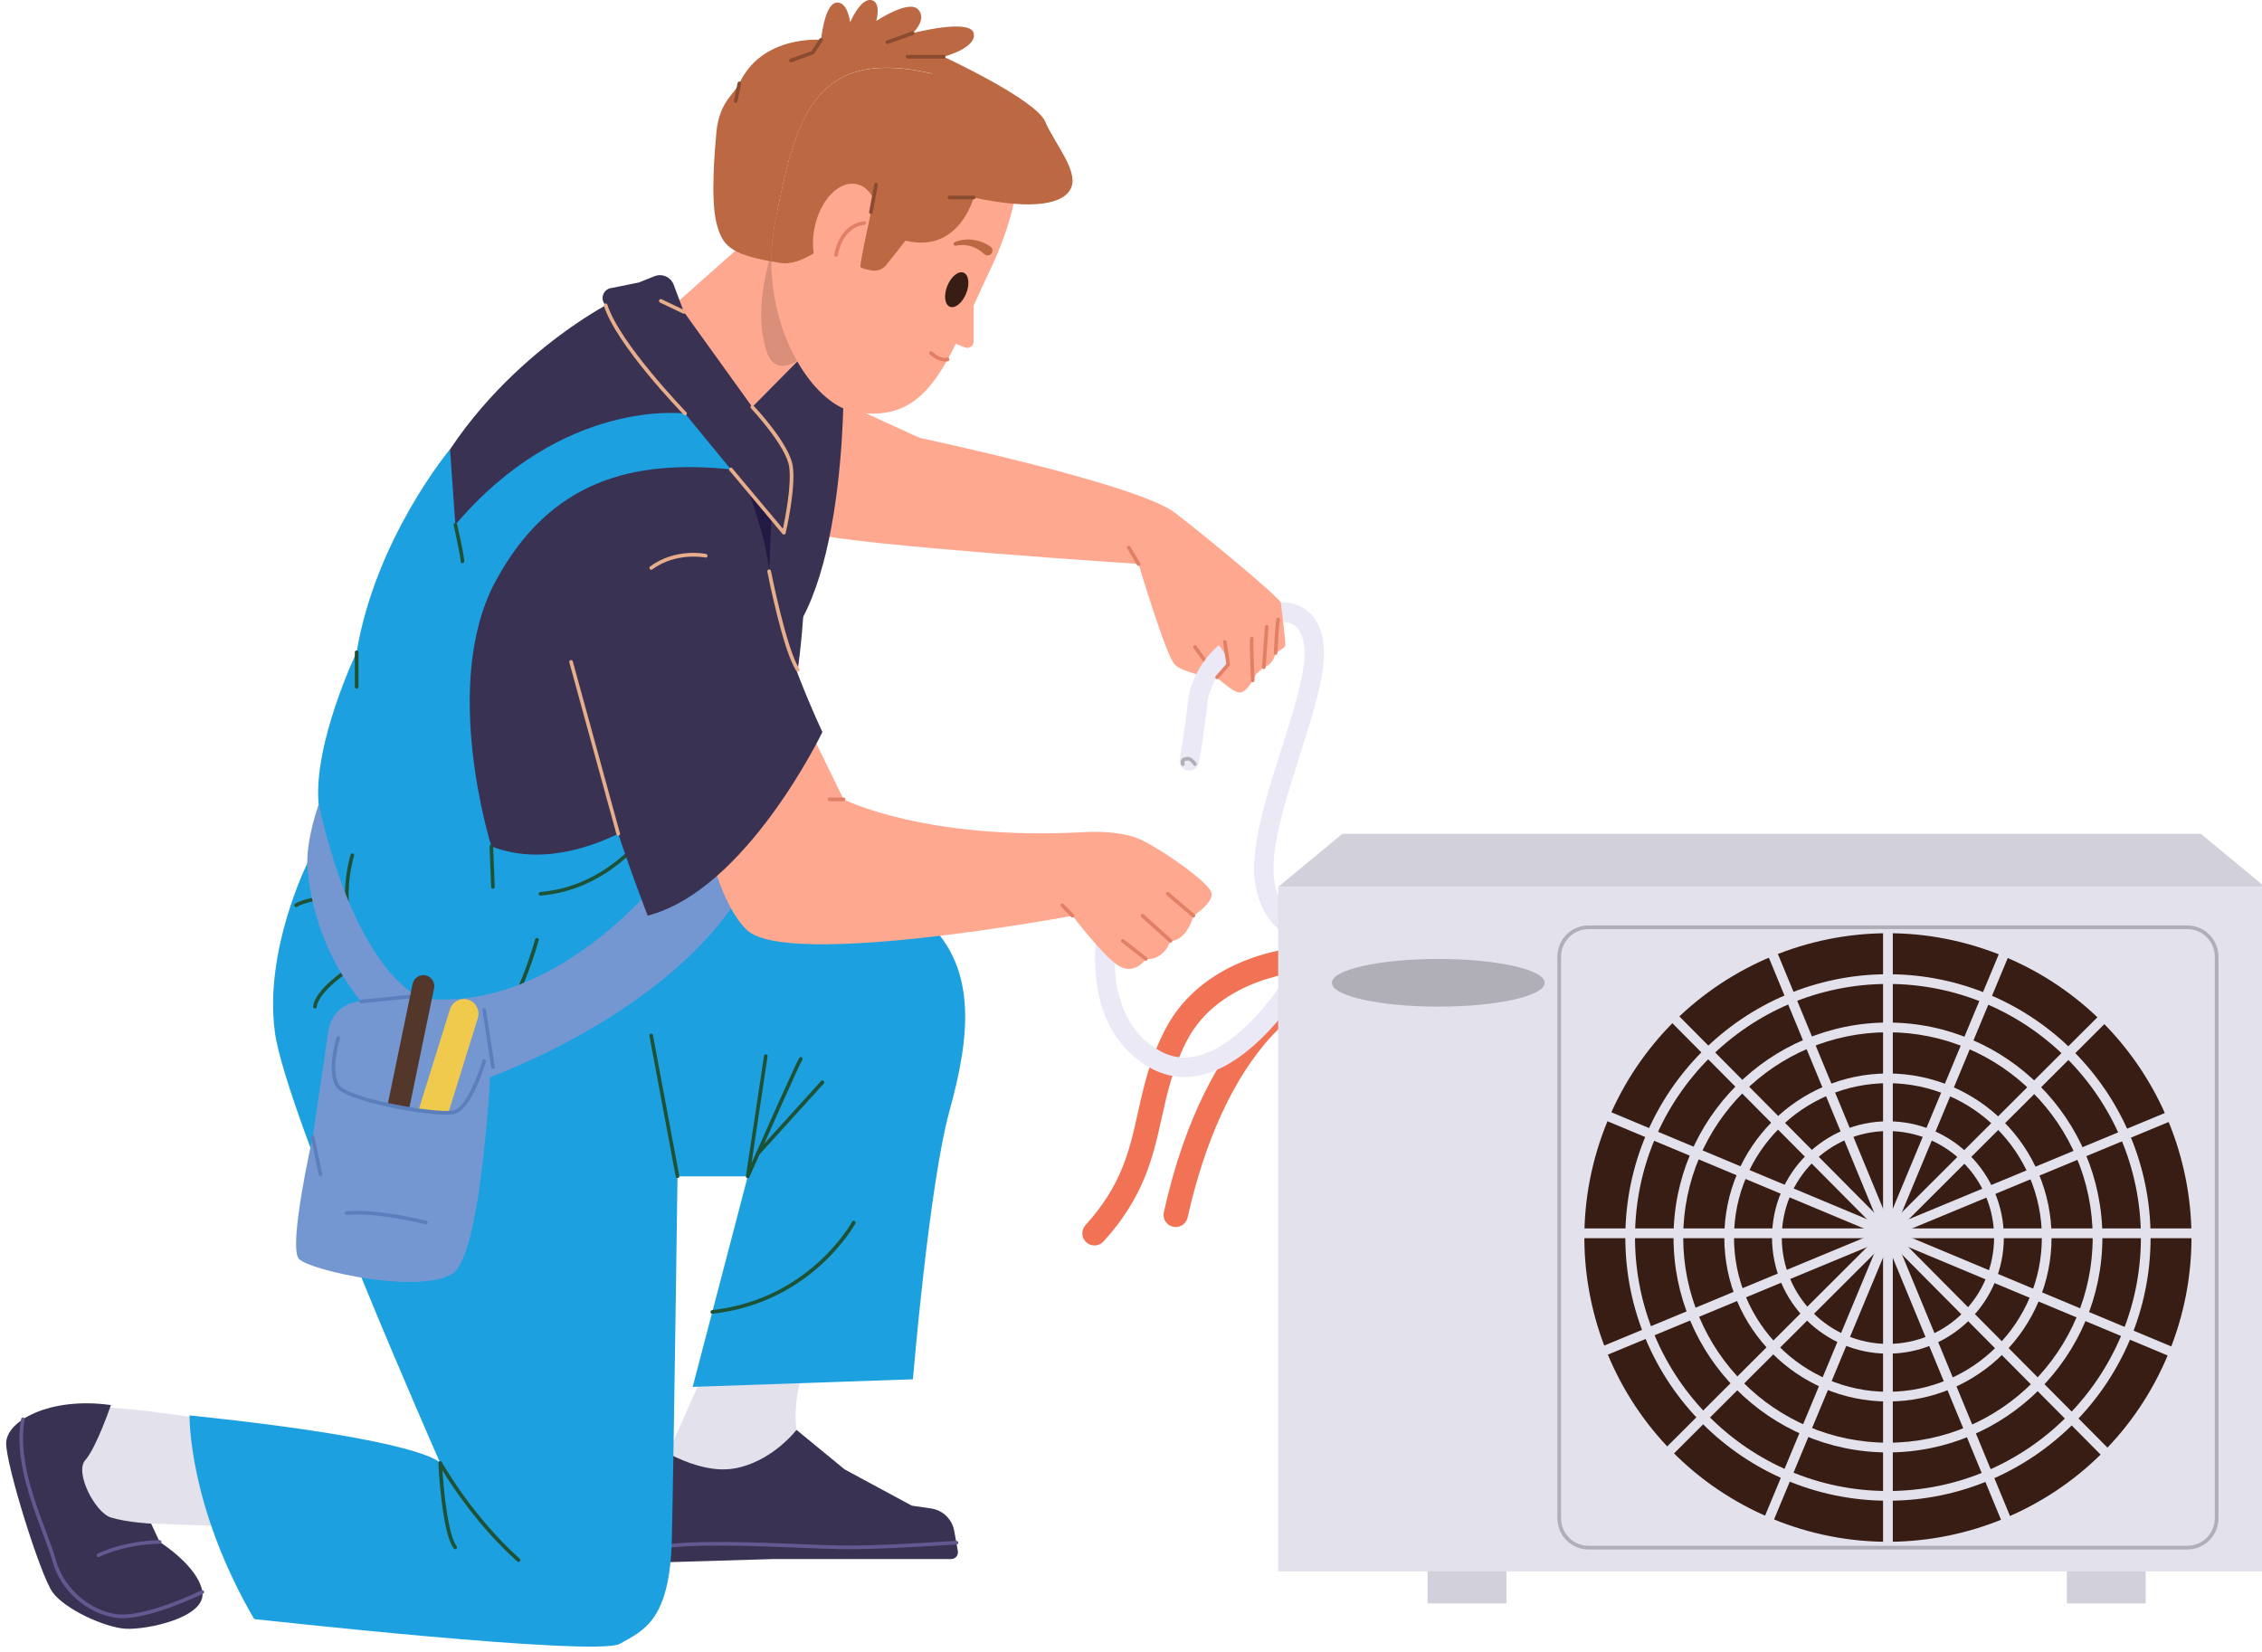
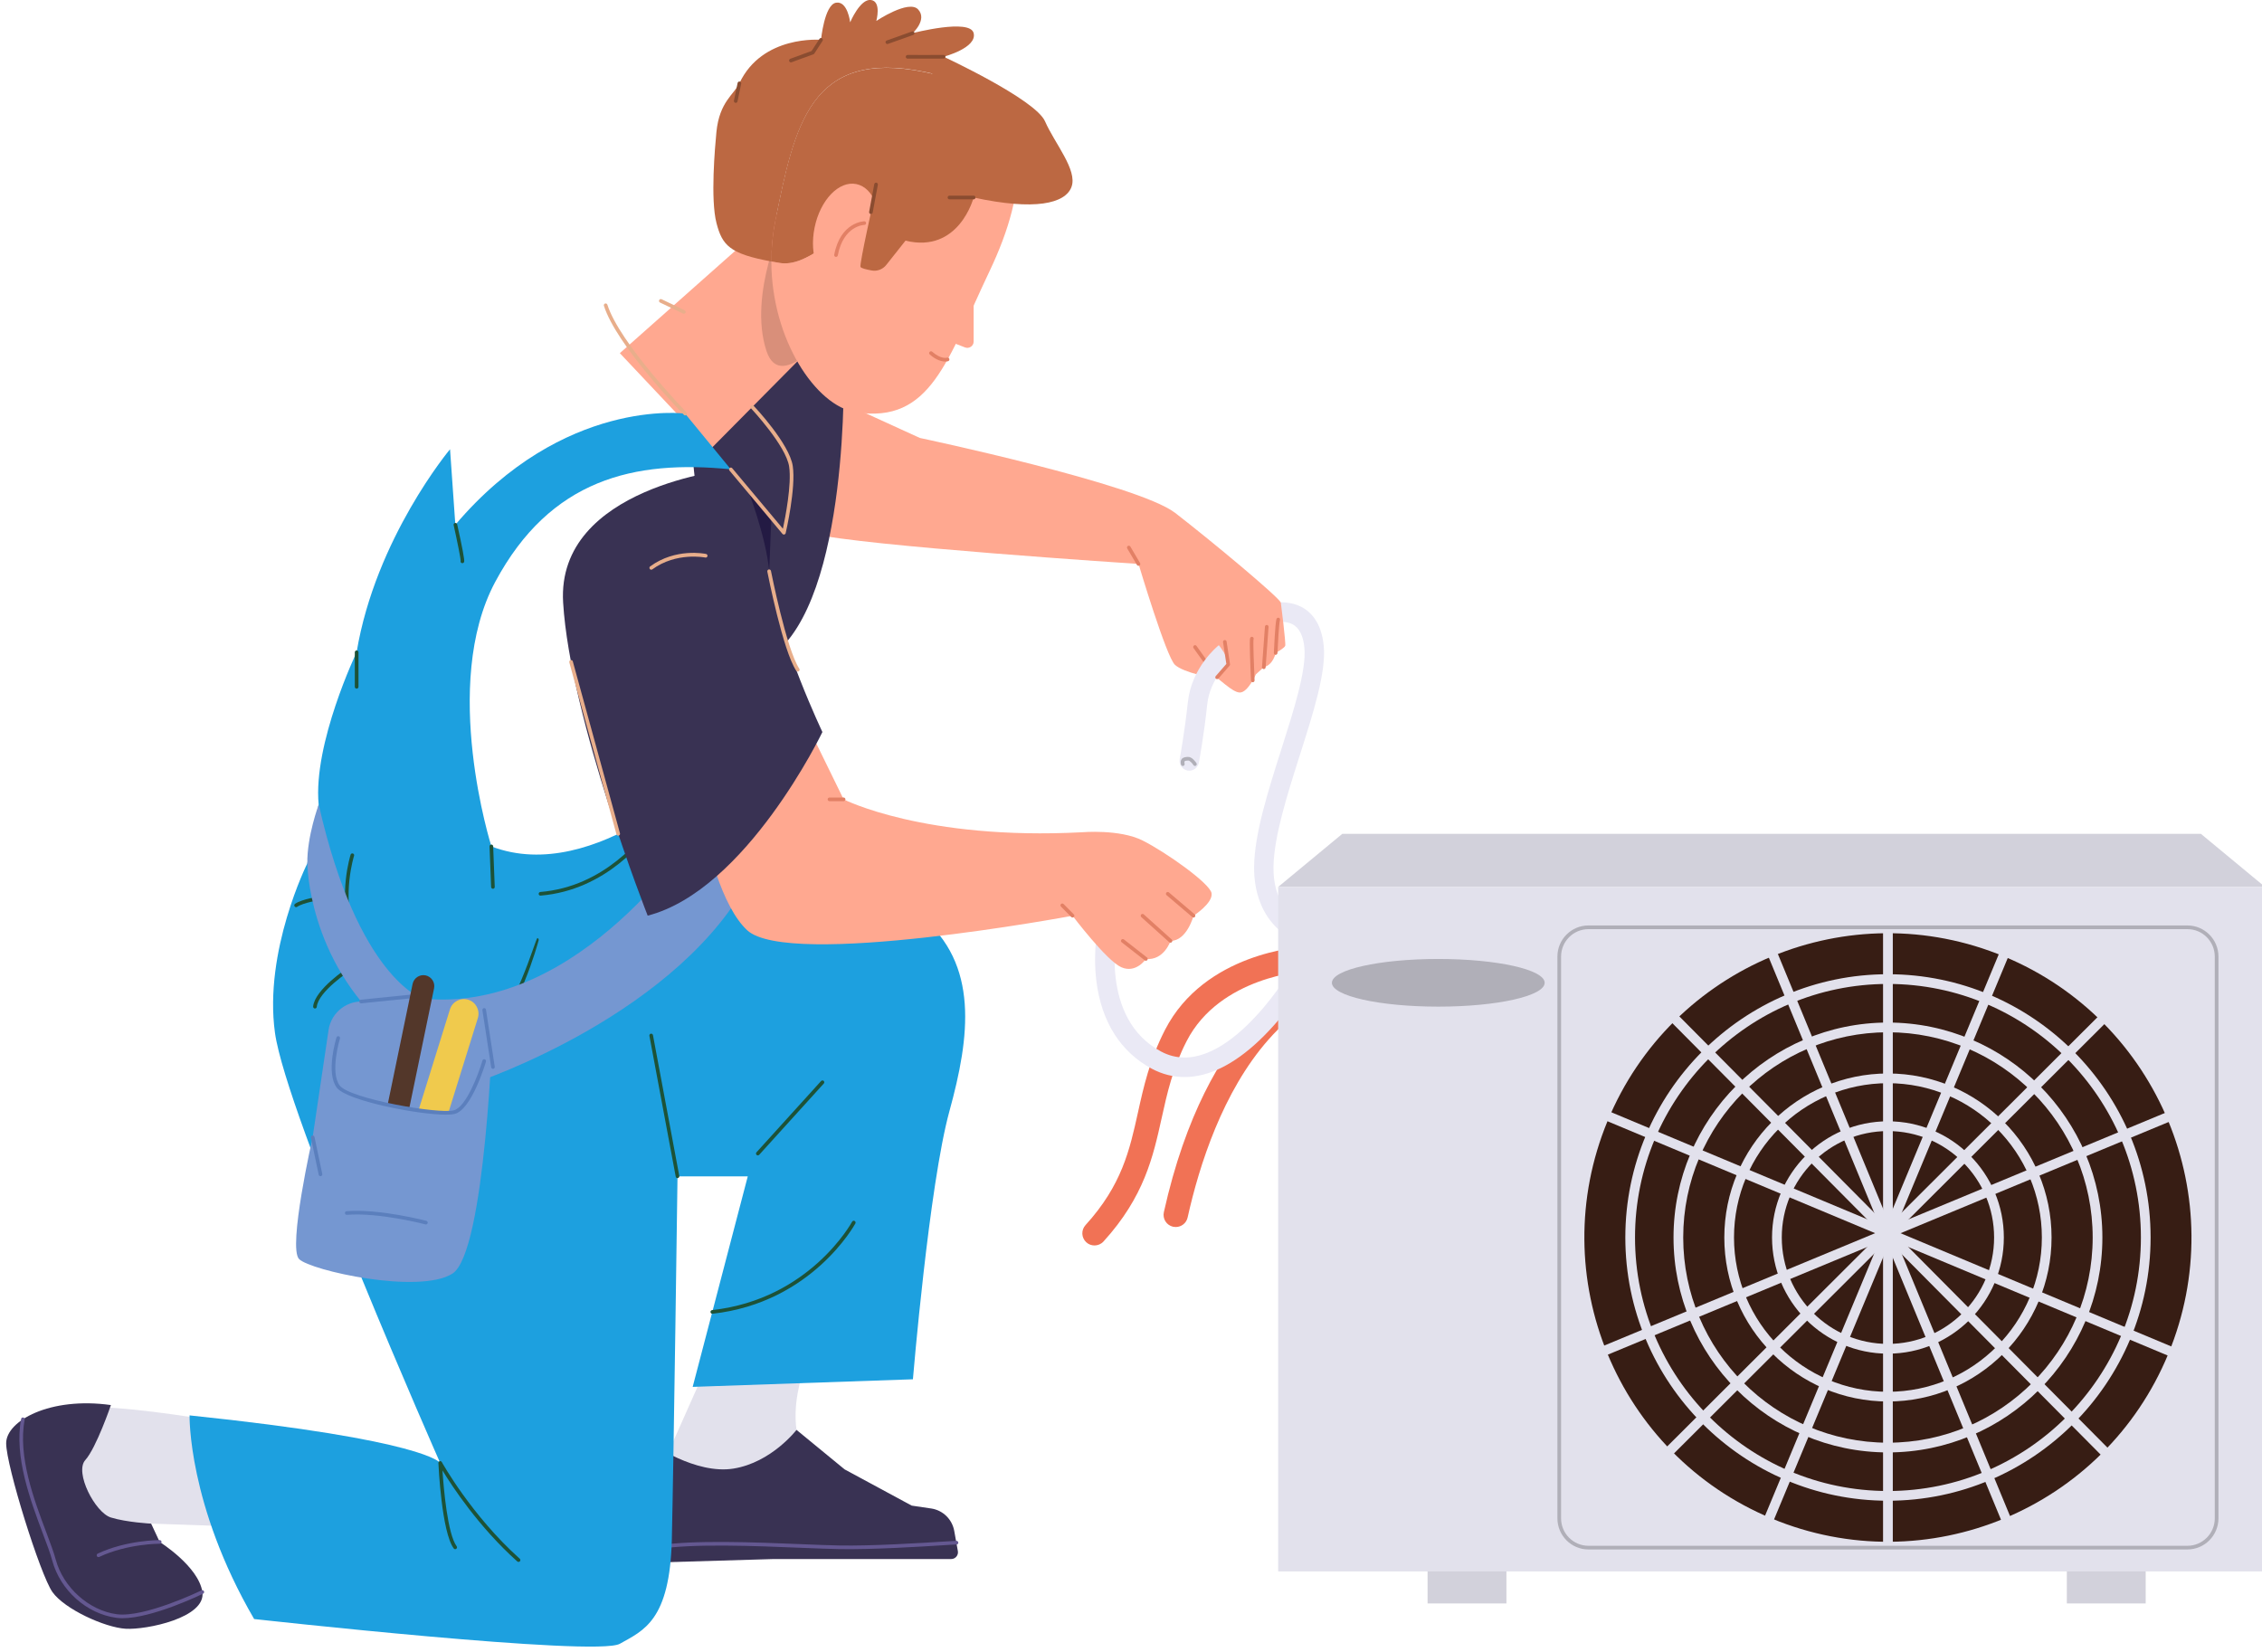
<svg xmlns="http://www.w3.org/2000/svg" width="278" height="203" viewBox="0 0 278 203" fill="none">
  <path d="M134.515 153.082C134.921 153.082 135.327 152.916 135.62 152.595C140.632 147.084 141.717 142.172 142.769 137.421C143.435 134.412 144.12 131.302 145.838 127.966C149.918 120.018 160.322 119.371 160.422 119.371C161.248 119.324 161.88 118.624 161.834 117.796C161.794 116.969 161.088 116.335 160.269 116.375C159.77 116.402 148.054 117.096 143.175 126.591C141.285 130.274 140.552 133.578 139.847 136.774C138.835 141.345 137.883 145.662 133.41 150.58C132.851 151.194 132.897 152.142 133.51 152.695C133.789 152.956 134.155 153.082 134.515 153.082Z" fill="#F17255" />
  <path d="M144.502 150.815C145.188 150.815 145.807 150.341 145.96 149.64C147.398 143.181 150.286 134.152 155.885 127.793C159.2 124.023 161.936 122.969 161.962 122.962C162.734 122.675 163.127 121.814 162.847 121.04C162.568 120.266 161.716 119.866 160.944 120.146C160.431 120.326 148.403 124.904 143.037 148.993C142.858 149.8 143.364 150.601 144.169 150.781C144.289 150.801 144.395 150.815 144.502 150.815Z" fill="#F17255" />
  <path d="M145.583 132.383C148.498 132.383 151.607 130.875 154.749 127.899C158.064 124.763 160.261 121.113 160.354 120.959C160.693 120.392 160.507 119.658 159.941 119.318C159.375 118.977 158.643 119.164 158.304 119.731C158.224 119.865 150.123 133.211 142.7 129.247C135.052 125.17 137.275 114.346 137.295 114.24C137.435 113.592 137.022 112.952 136.377 112.818C135.731 112.678 135.092 113.092 134.959 113.739C134.932 113.866 134.293 116.922 134.746 120.592C135.365 125.59 137.728 129.314 141.575 131.369C142.854 132.043 144.198 132.383 145.583 132.383Z" fill="#EAE9F5" />
  <path d="M162.163 116.707C162.609 116.707 163.035 116.453 163.242 116.026C163.528 115.426 163.275 114.712 162.676 114.425C162.536 114.358 162.403 114.324 162.19 114.264C158.369 113.217 156.458 110.614 156.512 106.544C156.565 102.834 158.189 97.729 159.76 92.784C161.418 87.573 162.989 82.648 162.689 79.412C162.409 76.416 160.998 75.115 159.86 74.554C157.57 73.42 154.608 74.354 153.177 75.255C152.618 75.608 152.451 76.349 152.804 76.91C153.157 77.47 153.896 77.637 154.455 77.29C155.433 76.669 157.497 76.062 158.808 76.709C159.667 77.136 160.173 78.117 160.313 79.639C160.566 82.388 159.001 87.306 157.49 92.057C155.866 97.162 154.182 102.447 154.129 106.511C154.089 109.5 155.001 114.778 161.564 116.58C161.631 116.6 161.684 116.613 161.724 116.627C161.864 116.68 162.01 116.707 162.163 116.707ZM161.644 116.587C161.664 116.593 161.677 116.6 161.697 116.613C161.677 116.6 161.657 116.593 161.644 116.587Z" fill="#EAE9F5" />
  <path d="M254.015 187.367H263.707V197.083H254.015V187.367Z" fill="#D2D1DB" />
  <path d="M175.449 187.367H185.141V197.083H175.449V187.367Z" fill="#D2D1DB" />
  <path d="M164.969 102.488H270.49L278.371 109.014H157.088L164.969 102.488Z" fill="#D2D1DB" />
  <path d="M157.088 109.014H278.371V193.146H157.088V109.014Z" fill="#E2E1EC" />
  <path d="M163.693 120.799C163.693 122.42 169.544 123.728 176.766 123.728C183.989 123.728 189.84 122.42 189.84 120.799C189.84 119.177 183.989 117.869 176.766 117.869C169.544 117.869 163.693 119.177 163.693 120.799Z" fill="#B0AFB8" />
  <path d="M217.752 186.647C198.721 178.744 189.684 156.873 197.567 137.795C205.45 118.718 227.268 109.658 246.299 117.561C265.33 125.463 274.367 147.335 266.484 166.412C258.601 185.49 236.783 194.549 217.752 186.647Z" fill="#371D14" />
  <path d="M231.427 111.918H232.625V191.252H231.427V111.918Z" fill="#E2E1EC" />
-   <path d="M192.461 150.988H271.602V152.189H192.461V150.988Z" fill="#E2E1EC" />
  <path d="M204.526 123.047L260.352 179.287L259.502 180.134L203.677 123.894L204.526 123.047Z" fill="#E2E1EC" />
  <path d="M259.643 123.168L260.488 124.02L204.394 179.982L203.548 179.13L259.643 123.168Z" fill="#E2E1EC" />
  <path d="M217.448 114.707L247.719 188.004L246.612 188.463L216.341 115.167L217.448 114.707Z" fill="#E2E1EC" />
  <path d="M268.354 135.849L268.812 136.959L195.687 167.296L195.229 166.186L268.354 135.849Z" fill="#E2E1EC" />
  <path d="M195.739 135.753L268.777 166.297L268.316 167.405L195.277 136.862L195.739 135.753Z" fill="#E2E1EC" />
  <path d="M246.707 114.746L247.812 115.209L217.336 188.426L216.23 187.964L246.707 114.746Z" fill="#E2E1EC" />
  <path d="M232.028 166.382C239.883 166.382 246.273 159.976 246.273 152.102C246.273 144.228 239.883 137.822 232.028 137.822C224.174 137.822 217.783 144.228 217.783 152.102C217.783 159.976 224.174 166.382 232.028 166.382ZM232.028 139.023C239.224 139.023 245.075 144.889 245.075 152.102C245.075 159.316 239.224 165.181 232.028 165.181C224.833 165.181 218.981 159.316 218.981 152.102C218.975 144.889 224.833 139.023 232.028 139.023Z" fill="#E2E1EC" />
  <path d="M232.027 172.261C243.117 172.261 252.137 163.219 252.137 152.102C252.137 140.985 243.117 131.943 232.027 131.943C220.937 131.943 211.918 140.985 211.918 152.102C211.911 163.219 220.937 172.261 232.027 172.261ZM232.027 133.138C242.458 133.138 250.945 141.646 250.945 152.102C250.945 162.559 242.458 171.067 232.027 171.067C221.596 171.067 213.109 162.559 213.109 152.102C213.109 141.646 221.596 133.138 232.027 133.138Z" fill="#E2E1EC" />
  <path d="M232.029 178.52C246.561 178.52 258.383 166.669 258.383 152.102C258.383 137.535 246.561 125.684 232.029 125.684C217.498 125.684 205.676 137.535 205.676 152.102C205.669 166.669 217.491 178.52 232.029 178.52ZM232.029 126.878C245.902 126.878 257.191 138.195 257.191 152.102C257.191 166.008 245.902 177.325 232.029 177.325C218.157 177.325 206.867 166.008 206.867 152.102C206.867 138.195 218.15 126.878 232.029 126.878Z" fill="#E2E1EC" />
  <path d="M232.031 184.458C249.83 184.458 264.309 169.944 264.309 152.101C264.309 134.258 249.83 119.744 232.031 119.744C214.231 119.744 199.753 134.258 199.753 152.101C199.753 169.944 214.231 184.458 232.031 184.458ZM232.031 120.939C249.171 120.939 263.117 134.918 263.117 152.101C263.117 169.284 249.171 183.263 232.031 183.263C214.89 183.263 200.944 169.284 200.944 152.101C200.944 134.918 214.89 120.939 232.031 120.939Z" fill="#E2E1EC" />
  <path d="M195.219 190.448H268.834C270.938 190.448 272.648 188.733 272.648 186.625V117.574C272.648 115.465 270.938 113.75 268.834 113.75H195.219C193.115 113.75 191.405 115.465 191.405 117.574V186.625C191.405 188.733 193.115 190.448 195.219 190.448ZM268.834 114.204C270.691 114.204 272.196 115.719 272.196 117.574V186.625C272.196 188.486 270.685 189.995 268.834 189.995H195.219C193.362 189.995 191.857 188.48 191.857 186.625V117.574C191.857 115.712 193.368 114.204 195.219 114.204H268.834Z" fill="#B0AFB8" />
  <path d="M98.93 47.383L113.049 53.829C113.049 53.829 139.822 59.487 144.421 63.037C149.014 66.587 157.155 73.387 157.415 74.068C157.415 74.068 158.054 79.079 157.954 79.373C157.854 79.666 156.783 80.254 156.783 80.254C156.783 80.254 156.49 81.722 155.318 82.008L154.346 82.889C154.346 82.889 153.375 85.098 152.396 85.118C151.424 85.138 149.667 83.183 149.374 83.283C149.081 83.383 145.48 82.696 144.408 81.722C143.336 80.747 139.928 69.317 139.928 69.317C139.928 69.317 105.54 67.068 99.982 65.606C94.424 64.138 98.93 47.383 98.93 47.383Z" fill="#FFA890" />
  <path d="M148.803 82.463C148.85 82.463 148.896 82.45 148.936 82.424C149.036 82.35 149.063 82.21 148.99 82.11L147.052 79.394C146.979 79.294 146.839 79.267 146.74 79.341C146.64 79.414 146.613 79.554 146.686 79.654L148.623 82.37C148.663 82.43 148.73 82.463 148.803 82.463Z" fill="#E28065" />
  <path d="M146.166 94.726C146.731 94.726 147.231 94.326 147.337 93.752C147.364 93.619 147.963 90.422 148.369 86.572C148.715 83.296 151.251 81.207 151.271 81.187C151.784 80.773 151.864 80.019 151.451 79.505C151.038 78.992 150.293 78.905 149.773 79.319C149.64 79.425 146.438 82.021 145.986 86.318C145.586 90.069 144.987 93.272 144.981 93.305C144.861 93.952 145.287 94.579 145.933 94.706C146.012 94.72 146.092 94.726 146.166 94.726Z" fill="#EAE9F5" />
  <path d="M145.368 94.146C145.382 94.146 145.402 94.146 145.422 94.14C145.541 94.113 145.615 93.993 145.588 93.873C145.541 93.666 145.575 93.593 145.588 93.573C145.641 93.499 145.868 93.486 146.021 93.479C146.22 93.466 146.527 93.806 146.673 94.04C146.74 94.146 146.879 94.173 146.979 94.113C147.086 94.046 147.112 93.906 147.046 93.806C146.959 93.673 146.513 93.005 145.987 93.032C145.728 93.045 145.402 93.065 145.222 93.306C145.102 93.466 145.075 93.686 145.142 93.973C145.175 94.073 145.262 94.146 145.368 94.146Z" fill="#B0AFB8" />
  <path d="M149.159 78.505C149.159 78.505 150.923 80.52 151.076 81.695L150.117 82.909C150.117 82.909 152.254 83.029 152.254 82.749C152.254 82.475 152.254 78.939 152.254 78.939C152.254 78.939 150.789 77.03 150.523 77.023C150.257 77.017 147.827 77.604 147.827 77.604L149.159 78.505Z" fill="#FFA890" />
  <path d="M103.681 44.974C103.681 44.974 104.513 73.647 94.802 80.667C85.09 87.687 84.051 38.334 84.051 38.334L102.55 39.822L103.681 44.974Z" fill="#393253" />
  <path d="M76.178 43.408L87.308 55.219L102.545 39.831L110.207 32.091L100.522 21.814L88.447 32.525L76.178 43.408Z" fill="#FFA890" />
  <path d="M96.453 26.684L102.551 39.822C102.551 39.822 96.034 48.718 94.197 43.132C91.894 36.146 96.453 26.684 96.453 26.684Z" fill="#D98F7A" />
  <path d="M88.056 27.418C88.768 30.167 89.68 31.195 94.806 32.142C94.806 30.494 94.959 28.793 95.305 27.084C97.662 15.434 99.572 5.978 113.624 8.834C114.742 9.061 115.768 9.334 116.699 9.661L117.145 8.801L115.974 6.972C115.974 6.972 120.108 5.898 119.662 4.07C119.216 2.241 112.173 4.07 112.173 4.07C112.173 4.07 113.997 2.408 112.839 1.16C111.68 -0.088 107.7 2.575 107.7 2.575C107.7 2.575 108.365 0.166 107.034 -0.001C105.709 -0.168 104.485 2.742 104.485 2.742C104.485 2.742 104.178 0.086 102.747 0.333C101.316 0.58 100.903 4.897 100.903 4.897C100.903 4.897 93.694 4.25 90.872 10.229C90.219 11.61 88.422 12.497 88.049 16.214C87.87 18.076 87.297 24.495 88.056 27.418Z" fill="#BC6842" />
  <path d="M94.797 32.143C95.129 32.203 95.489 32.263 95.862 32.33C101.939 33.331 112.357 17.97 112.357 17.97L116.684 9.676C115.752 9.349 114.727 9.075 113.608 8.848C99.556 5.992 97.639 15.441 95.289 27.099C94.95 28.794 94.797 30.488 94.797 32.143Z" fill="#BC6842" />
  <path d="M94.797 32.142C94.824 41.758 100.289 49.899 105.162 50.666C114.421 52.121 116.405 44.274 121.624 33.31C126.323 23.427 127.495 13.418 116.691 9.668L112.364 17.962C112.364 17.962 101.94 33.323 95.869 32.322C95.49 32.262 95.137 32.202 94.797 32.142Z" fill="#FFA890" />
  <path d="M119.66 33.91V41.984C119.66 42.525 119.114 42.898 118.608 42.705L115.506 41.497L119.66 33.91Z" fill="#FFA890" />
  <path d="M100.112 27.978C99.419 31.375 100.598 34.477 102.748 34.918C104.891 35.358 107.194 32.963 107.88 29.566C108.572 26.17 107.394 23.067 105.244 22.626C103.1 22.186 100.804 24.582 100.112 27.978Z" fill="#FFA890" />
  <path d="M102.747 31.575C102.853 31.575 102.946 31.502 102.966 31.395C103.659 27.718 106.195 27.645 106.221 27.645C106.348 27.645 106.448 27.545 106.441 27.418C106.441 27.291 106.348 27.191 106.215 27.198C106.188 27.198 103.279 27.278 102.527 31.315C102.507 31.435 102.587 31.555 102.707 31.575C102.72 31.575 102.733 31.575 102.747 31.575Z" fill="#E28065" />
-   <path d="M116.424 35.139C115.958 36.294 116.098 37.441 116.737 37.702C117.376 37.962 118.274 37.234 118.74 36.08C119.206 34.926 119.067 33.778 118.428 33.518C117.789 33.257 116.89 33.985 116.424 35.139Z" fill="#371D14" />
-   <path d="M117.491 30.201C117.783 30.128 118.123 30.101 118.442 30.121C118.762 30.135 119.075 30.188 119.374 30.282C119.674 30.375 119.96 30.495 120.22 30.662C120.486 30.815 120.719 31.015 120.945 31.222L120.965 31.236C121.212 31.456 121.591 31.443 121.817 31.196C122.037 30.949 122.024 30.569 121.777 30.342C121.751 30.322 121.724 30.295 121.691 30.282C121.365 30.075 121.025 29.881 120.659 29.748C120.3 29.601 119.92 29.521 119.541 29.467C119.161 29.421 118.782 29.427 118.409 29.474C118.036 29.527 117.684 29.614 117.324 29.774C117.211 29.828 117.158 29.961 117.211 30.075C117.258 30.175 117.364 30.228 117.471 30.201H117.491Z" fill="#BC6842" />
  <path d="M115.973 6.973C115.973 6.973 127.235 12.197 128.434 14.913C129.625 17.636 132.448 20.899 131.689 22.968C130.93 25.036 127.169 25.904 119.66 24.276C119.66 24.276 117.883 31.189 111.286 29.58L108.923 32.563C108.497 33.104 107.805 33.371 107.126 33.244C106.5 33.13 105.828 32.977 105.755 32.803C105.608 32.477 107.405 24.456 107.405 24.456L108.364 18.283L115.973 6.973Z" fill="#BC6842" />
  <path d="M107.036 26.302C107.142 26.302 107.235 26.229 107.255 26.122L107.888 22.712C107.908 22.592 107.828 22.472 107.708 22.452C107.588 22.432 107.468 22.512 107.448 22.633L106.816 26.042C106.796 26.162 106.876 26.282 106.996 26.302C107.009 26.302 107.022 26.302 107.036 26.302Z" fill="#8A4C30" />
  <path d="M116.692 24.503H119.66C119.787 24.503 119.887 24.402 119.887 24.276C119.887 24.149 119.787 24.049 119.66 24.049H116.692C116.565 24.049 116.465 24.149 116.465 24.276C116.465 24.402 116.565 24.503 116.692 24.503Z" fill="#8A4C30" />
  <path d="M114.488 7.208C115.147 7.208 115.727 7.208 115.98 7.201C116.106 7.201 116.199 7.094 116.199 6.974C116.199 6.847 116.099 6.754 115.973 6.754C115.241 6.767 111.586 6.754 111.546 6.754C111.42 6.754 111.32 6.854 111.32 6.981C111.32 7.108 111.42 7.208 111.546 7.208C111.639 7.201 113.21 7.208 114.488 7.208Z" fill="#8A4C30" />
  <path d="M109.06 5.411C109.086 5.411 109.113 5.404 109.133 5.397L112.242 4.29C112.361 4.25 112.421 4.123 112.375 4.003C112.335 3.883 112.208 3.823 112.089 3.869L108.98 4.977C108.86 5.017 108.8 5.144 108.847 5.264C108.88 5.351 108.967 5.411 109.06 5.411Z" fill="#8A4C30" />
  <path d="M97.205 7.664C97.232 7.664 97.258 7.658 97.285 7.651L99.968 6.67C100.014 6.657 100.054 6.623 100.081 6.583L101.093 5.022C101.159 4.915 101.133 4.782 101.026 4.708C100.92 4.642 100.786 4.668 100.713 4.775L99.741 6.27L97.125 7.224C97.012 7.264 96.952 7.397 96.992 7.511C97.025 7.611 97.112 7.664 97.205 7.664Z" fill="#8A4C30" />
  <path d="M90.42 12.643C90.527 12.643 90.62 12.57 90.64 12.463L91.093 10.288C91.119 10.168 91.039 10.047 90.919 10.021C90.8 9.994 90.68 10.074 90.653 10.194L90.201 12.37C90.174 12.49 90.254 12.61 90.374 12.636C90.394 12.636 90.407 12.643 90.42 12.643Z" fill="#8A4C30" />
-   <path d="M98.043 82.315C98.043 82.315 100.959 62.991 96.192 55.217L84.044 38.334L82.799 34.998C82.447 34.05 81.382 33.577 80.443 33.95L78.506 34.724L75.051 35.418C74.126 35.605 73.746 36.713 74.352 37.433L74.439 37.533C74.439 37.533 57.371 46.495 50.701 64.165C44.031 81.835 56.659 114.319 56.659 114.319C56.659 114.319 84.77 103.809 85.722 102.141C86.667 100.466 98.043 82.315 98.043 82.315Z" fill="#393253" />
  <path d="M100.254 164.786C100.254 164.786 96.207 172.107 98.457 177.965C100.707 183.824 81.942 185.059 81.942 185.059L80.031 183.257L88.904 163.318L100.254 164.786Z" fill="#E2E1EC" />
  <path d="M27.463 174.803C26.877 174.729 16.859 172.961 11.614 172.961L6.328 178.846C6.328 178.846 7.5 184.572 7.5 185.059C7.5 185.539 15.861 188.188 15.861 188.188L18.556 187.268L32.289 187.748L27.463 174.803Z" fill="#E2E1EC" />
  <path d="M13.632 172.7C13.632 172.7 11.834 177.959 10.483 179.46C9.132 180.961 11.681 185.919 13.632 186.52C15.582 187.121 18.577 187.274 18.577 187.274L19.629 189.529C19.629 189.529 24.422 192.532 24.875 195.689C25.327 198.845 17.985 200.346 15.435 200.193C12.886 200.039 7.947 197.791 6.449 195.689C4.951 193.587 0.758 180.154 0.758 177.405C0.744 174.649 6.136 171.646 13.632 172.7Z" fill="#393253" />
  <path d="M80.031 177.398C80.031 177.398 85.463 181.262 90.142 180.508C94.829 179.754 97.891 175.75 97.891 175.75L103.808 180.608L112.049 185.059L114.446 185.412C115.877 185.626 117.015 186.727 117.275 188.162L117.721 190.644C117.814 191.158 117.421 191.625 116.902 191.625H95.082L74.752 192.225L80.031 177.398Z" fill="#393253" />
  <path d="M80.78 190.412C80.793 190.412 80.807 190.412 80.82 190.412C85.047 189.698 92.808 190.011 98.473 190.245C100.31 190.318 101.901 190.385 103.159 190.405C107.173 190.478 113.144 190.105 116.02 189.924C116.839 189.871 117.431 189.831 117.551 189.838C117.684 189.844 117.777 189.738 117.777 189.618C117.777 189.491 117.677 189.391 117.558 189.391C117.425 189.397 116.885 189.424 116 189.477C113.131 189.658 107.173 190.031 103.179 189.958C101.928 189.938 100.344 189.871 98.507 189.798C92.822 189.564 85.04 189.25 80.76 189.971C80.64 189.991 80.554 190.105 80.574 190.231C80.58 190.331 80.673 190.412 80.78 190.412Z" fill="#645891" />
  <path d="M15.043 198.899C18.731 198.899 24.695 196.01 24.961 195.883C25.075 195.83 25.121 195.696 25.068 195.583C25.015 195.47 24.881 195.423 24.768 195.476C24.702 195.51 17.772 198.866 14.344 198.406C10.923 197.945 7.774 195.116 6.849 191.686C6.609 190.792 6.176 189.651 5.684 188.33C4.199 184.386 2.169 178.994 3.034 174.49C3.061 174.37 2.981 174.25 2.855 174.23C2.735 174.203 2.615 174.283 2.595 174.41C1.71 179.034 3.767 184.499 5.264 188.49C5.757 189.798 6.183 190.925 6.416 191.799C7.401 195.456 10.636 198.352 14.284 198.846C14.524 198.886 14.777 198.899 15.043 198.899Z" fill="#645891" />
  <path d="M12.103 191.385C12.136 191.385 12.17 191.379 12.197 191.365C15.665 189.731 19.585 189.744 19.625 189.744C19.745 189.744 19.852 189.644 19.852 189.524C19.852 189.397 19.752 189.297 19.632 189.297C19.585 189.297 15.565 189.284 12.01 190.958C11.897 191.012 11.85 191.145 11.904 191.259C11.937 191.339 12.017 191.385 12.103 191.385Z" fill="#645891" />
  <path d="M89.817 57.687L84.193 50.834C84.193 50.834 69.262 48.825 55.962 64.5L55.31 55.218C55.31 55.218 46.163 66.135 43.827 80.168C43.827 80.168 38.462 91.398 39.161 98.878L37.763 106.132C37.763 106.132 32.398 116.889 33.795 126.951C35.193 137.007 54.098 179.814 54.098 179.814C54.098 179.814 52.467 177.005 23.298 173.969C23.298 173.969 23.065 184.959 31.233 198.999C31.233 198.999 73.282 203.676 76.178 202.041C79.067 200.407 82.335 199.232 82.569 189.176C82.802 179.12 83.267 144.588 83.267 144.588H91.901L85.131 170.465L112.197 169.531C112.197 169.531 114.181 145.675 116.69 136.554C119.2 127.432 120.365 118.51 113.129 112.565C105.893 106.619 89.332 109.889 89.332 109.889C89.332 109.889 88.633 101.935 88.633 101C88.633 100.066 87.668 94.214 87.668 94.214C87.668 94.214 73.229 108.948 60.395 104.037C60.395 104.037 54.098 84.158 60.861 71.526C67.631 58.888 77.942 56.492 89.817 57.687Z" fill="#1da0df" />
  <path d="M91.905 60.182L94.801 63.638L94.534 70.218C94.142 65.914 91.905 60.182 91.905 60.182Z" fill="#231A43" />
  <path d="M83.266 144.808C83.279 144.808 83.292 144.808 83.305 144.802C83.425 144.782 83.505 144.662 83.485 144.542L80.25 127.232C80.23 127.112 80.11 127.032 79.99 127.052C79.871 127.072 79.791 127.192 79.811 127.312L83.046 144.622C83.066 144.735 83.159 144.808 83.266 144.808Z" fill="#1D5237" />
  <path d="M60.585 109.241H60.591C60.718 109.234 60.811 109.134 60.804 109.007L60.611 104.022C60.605 103.896 60.505 103.802 60.378 103.809C60.252 103.816 60.159 103.916 60.165 104.042L60.358 109.027C60.365 109.147 60.465 109.241 60.585 109.241Z" fill="#1D5237" />
-   <path d="M91.899 144.807C91.986 144.807 92.066 144.754 92.106 144.673C94.549 139.135 98.283 130.774 98.582 130.3C98.649 130.227 98.662 130.113 98.602 130.026C98.536 129.92 98.396 129.893 98.29 129.966C98.223 130.013 98.043 130.133 92.365 142.972L94.335 129.846C94.355 129.726 94.269 129.606 94.149 129.593C94.023 129.573 93.909 129.659 93.896 129.78L91.673 144.56C91.653 144.673 91.726 144.78 91.833 144.807C91.853 144.8 91.879 144.807 91.899 144.807Z" fill="#1D5237" />
  <path d="M93.138 142.012C93.198 142.012 93.258 141.985 93.305 141.939L101.246 133.177C101.333 133.084 101.319 132.944 101.233 132.857C101.14 132.777 101 132.783 100.913 132.87L92.972 141.632C92.885 141.725 92.899 141.865 92.985 141.952C93.025 141.992 93.078 142.012 93.138 142.012Z" fill="#1D5237" />
  <path d="M63.731 191.978C63.791 191.978 63.851 191.951 63.898 191.905C63.978 191.811 63.971 191.671 63.878 191.584C57.973 186.306 54.332 179.773 54.299 179.707C54.246 179.613 54.139 179.573 54.039 179.6C53.94 179.627 53.873 179.72 53.88 179.827C53.893 180.174 54.279 188.321 55.764 190.323C55.837 190.423 55.977 190.443 56.076 190.37C56.176 190.297 56.196 190.156 56.123 190.056C55.005 188.542 54.525 182.956 54.379 180.734C55.55 182.663 58.846 187.694 63.578 191.925C63.625 191.958 63.678 191.978 63.731 191.978Z" fill="#1D5237" />
  <path d="M87.544 161.475C87.551 161.475 87.558 161.475 87.571 161.475C99.813 160.113 105.071 150.478 105.125 150.378C105.185 150.271 105.145 150.131 105.031 150.071C104.925 150.011 104.785 150.051 104.725 150.164C104.672 150.258 99.52 159.693 87.518 161.028C87.398 161.041 87.305 161.154 87.318 161.275C87.332 161.395 87.431 161.475 87.544 161.475Z" fill="#1D5237" />
  <path d="M43.302 114.82C43.329 114.82 43.349 114.813 43.375 114.807C43.495 114.767 43.555 114.64 43.515 114.52C42.004 109.976 43.502 105.231 43.515 105.184C43.555 105.064 43.488 104.938 43.369 104.904C43.249 104.864 43.122 104.931 43.089 105.051C43.076 105.098 41.531 109.982 43.089 114.667C43.122 114.76 43.209 114.82 43.302 114.82Z" fill="#1D5237" />
  <path d="M38.71 123.956C38.823 123.956 38.923 123.869 38.93 123.756C39.116 121.854 43.037 119.298 43.077 119.278C43.183 119.211 43.21 119.071 43.143 118.964C43.077 118.858 42.937 118.831 42.831 118.898C42.664 119.004 38.697 121.6 38.484 123.709C38.471 123.829 38.564 123.942 38.684 123.956C38.697 123.956 38.703 123.956 38.71 123.956Z" fill="#1D5237" />
  <path d="M36.389 111.503C36.429 111.503 36.475 111.49 36.516 111.463C37.314 110.916 39.391 110.622 39.411 110.622C39.531 110.602 39.617 110.489 39.604 110.369C39.584 110.249 39.471 110.162 39.351 110.175C39.265 110.189 37.148 110.489 36.263 111.089C36.163 111.156 36.136 111.296 36.203 111.403C36.249 111.47 36.316 111.503 36.389 111.503Z" fill="#1D5237" />
-   <path d="M59.773 127.812C59.819 127.812 59.873 127.798 59.912 127.765C63.707 124.775 66.103 115.94 66.203 115.567C66.236 115.447 66.163 115.327 66.043 115.293C65.923 115.26 65.803 115.333 65.77 115.453C65.744 115.547 63.314 124.522 59.639 127.418C59.54 127.491 59.526 127.638 59.6 127.732C59.639 127.785 59.706 127.812 59.773 127.812Z" fill="#1D5237" />
+   <path d="M59.773 127.812C59.819 127.812 59.873 127.798 59.912 127.765C63.707 124.775 66.103 115.94 66.203 115.567C66.236 115.447 66.163 115.327 66.043 115.293C65.744 115.547 63.314 124.522 59.639 127.418C59.54 127.491 59.526 127.638 59.6 127.732C59.639 127.785 59.706 127.812 59.773 127.812Z" fill="#1D5237" />
  <path d="M66.423 110.082C66.43 110.082 66.437 110.082 66.443 110.082C74.544 109.401 79.237 103.242 80.782 101.22C81.008 100.92 81.201 100.666 81.274 100.606C81.374 100.526 81.387 100.386 81.308 100.292C81.228 100.192 81.088 100.179 80.995 100.259C80.888 100.346 80.742 100.533 80.429 100.946C78.918 102.935 74.318 108.974 66.41 109.634C66.284 109.648 66.197 109.755 66.204 109.875C66.21 109.995 66.303 110.082 66.423 110.082Z" fill="#1D5237" />
  <path d="M43.832 84.643C43.959 84.643 44.059 84.543 44.059 84.416V80.172C44.059 80.045 43.959 79.945 43.832 79.945C43.706 79.945 43.606 80.045 43.606 80.172V84.416C43.606 84.543 43.706 84.643 43.832 84.643Z" fill="#1D5237" />
  <path d="M56.819 69.223C56.919 69.223 57.012 69.156 57.045 69.056C57.112 68.85 56.826 67.301 56.187 64.452C56.16 64.332 56.04 64.252 55.92 64.279C55.8 64.305 55.721 64.425 55.754 64.546C56.187 66.487 56.633 68.683 56.613 68.943C56.573 69.063 56.639 69.177 56.759 69.21C56.772 69.223 56.792 69.223 56.819 69.223Z" fill="#1D5237" />
  <path d="M85.713 102.142C85.713 102.142 71.434 124.729 51.897 122.734C51.897 122.734 43.989 120.179 39.17 98.885C39.17 98.885 37.712 102.816 37.772 106.139C37.772 106.139 37.832 117.956 47.764 126.571L58.527 133.024C58.527 133.024 83.849 124.616 92.469 107.3C101.09 89.984 85.713 102.142 85.713 102.142Z" fill="#7597D1" />
  <path d="M60.59 125.483L45.053 123.14C42.81 122.8 40.713 124.355 40.38 126.604L38.423 139.789C38.423 139.789 35.348 153.349 36.759 154.757C38.17 156.171 51.49 159.121 55.591 156.552C59.698 153.996 60.59 125.483 60.59 125.483Z" fill="#7597D1" />
  <path d="M60.586 131.369C60.599 131.369 60.606 131.369 60.619 131.369C60.739 131.349 60.826 131.236 60.806 131.116L59.727 124.096C59.707 123.976 59.594 123.889 59.474 123.909C59.355 123.929 59.268 124.043 59.288 124.163L60.366 131.183C60.386 131.289 60.48 131.369 60.586 131.369Z" fill="#5B7FBD" />
  <path d="M44.378 123.321C44.385 123.321 44.391 123.321 44.398 123.321L50.682 122.687C50.808 122.673 50.895 122.567 50.882 122.44C50.868 122.32 50.755 122.226 50.635 122.24L44.351 122.873C44.231 122.887 44.138 122.994 44.152 123.12C44.165 123.234 44.265 123.321 44.378 123.321Z" fill="#5B7FBD" />
  <path d="M50.447 139.642L55.299 124.061C55.592 123.114 56.597 122.586 57.549 122.88C58.495 123.174 59.02 124.181 58.728 125.135L53.609 141.571C52.663 140.763 51.592 140.109 50.447 139.642Z" fill="#F0CA4D" />
  <path d="M49.585 139.663C48.84 139.062 48.014 138.562 47.149 138.161L50.71 120.932C50.863 120.205 51.575 119.738 52.301 119.884C53.027 120.038 53.499 120.752 53.346 121.479L49.585 139.663Z" fill="#53372A" />
  <path d="M59.51 130.413C59.51 130.413 57.832 136.165 55.828 136.686C53.831 137.206 42.875 135.291 41.57 133.55C40.265 131.808 41.57 127.584 41.57 127.584C41.57 127.584 38.894 131.808 37.882 147.756C36.87 163.704 38.701 147.756 38.701 147.756L54.777 150.272C54.79 150.272 60.149 134.684 59.51 130.413Z" fill="#7597D1" />
  <path d="M54.8 137.007C55.266 137.007 55.639 136.973 55.885 136.913C57.982 136.366 59.653 130.721 59.726 130.481C59.759 130.36 59.693 130.234 59.573 130.2C59.453 130.167 59.326 130.234 59.293 130.354C58.834 131.922 57.309 136.072 55.772 136.473C53.915 136.96 42.971 135.058 41.746 133.417C40.528 131.788 41.766 127.691 41.78 127.651C41.813 127.531 41.753 127.404 41.633 127.371C41.513 127.331 41.387 127.398 41.354 127.518C41.3 127.691 40.029 131.869 41.387 133.684C42.585 135.285 51.305 137.007 54.8 137.007Z" fill="#5B7FBD" />
  <path d="M39.389 144.568C39.402 144.568 39.422 144.568 39.435 144.561C39.555 144.534 39.635 144.414 39.608 144.294L38.65 139.743C38.623 139.623 38.503 139.543 38.383 139.57C38.264 139.596 38.184 139.716 38.21 139.837L39.169 144.387C39.189 144.494 39.282 144.568 39.389 144.568Z" fill="#5B7FBD" />
  <path d="M52.343 150.499C52.443 150.499 52.536 150.433 52.562 150.333C52.596 150.212 52.522 150.092 52.403 150.059C52.349 150.046 46.684 148.551 42.597 148.871C42.471 148.878 42.384 148.991 42.391 149.111C42.404 149.238 42.511 149.332 42.631 149.318C46.645 149.005 52.229 150.479 52.289 150.493C52.303 150.499 52.323 150.499 52.343 150.499Z" fill="#5B7FBD" />
  <path d="M97.26 85.119L103.684 98.251C103.684 98.251 113.602 103.309 132.966 102.295C132.966 102.295 137.606 101.888 140.428 103.309C143.251 104.724 148.696 108.568 148.902 109.782C149.102 110.997 146.686 112.558 146.686 112.558C146.686 112.558 145.88 115.648 143.863 115.648C143.863 115.648 143.058 118.077 140.835 117.87C140.835 117.87 139.623 119.691 137.806 118.884C135.989 118.077 131.815 112.558 131.815 112.558C131.815 112.558 96.908 119.091 91.815 114.326C85.704 108.608 83.947 85.132 83.947 85.132H97.26V85.119Z" fill="#FFA890" />
  <path d="M89.818 57.685C89.818 57.685 93.712 64.459 94.797 71.745C95.882 79.039 101.074 89.976 101.074 89.976C101.074 89.976 91.722 109.421 79.6 112.543C79.6 112.543 70.074 88.368 69.209 74.067C68.344 59.774 89.818 57.685 89.818 57.685Z" fill="#393253" />
  <path d="M131.814 112.777C131.874 112.777 131.928 112.757 131.974 112.711C132.061 112.624 132.061 112.484 131.974 112.39L130.716 111.116C130.63 111.029 130.49 111.029 130.397 111.116C130.31 111.203 130.31 111.343 130.397 111.436L131.655 112.711C131.701 112.751 131.754 112.777 131.814 112.777Z" fill="#E28065" />
  <path d="M101.945 98.477H103.676C103.802 98.477 103.902 98.377 103.902 98.25C103.902 98.124 103.802 98.023 103.676 98.023H101.945C101.819 98.023 101.719 98.124 101.719 98.25C101.719 98.377 101.825 98.477 101.945 98.477Z" fill="#E28065" />
  <path d="M146.681 112.777C146.747 112.777 146.807 112.75 146.854 112.697C146.934 112.603 146.92 112.463 146.827 112.383L143.659 109.687C143.565 109.607 143.426 109.621 143.346 109.714C143.266 109.807 143.279 109.948 143.372 110.028L146.541 112.724C146.581 112.757 146.634 112.777 146.681 112.777Z" fill="#E28065" />
  <path d="M143.856 115.869C143.916 115.869 143.976 115.842 144.023 115.795C144.103 115.702 144.096 115.562 144.003 115.475L140.568 112.386C140.475 112.305 140.335 112.312 140.249 112.406C140.169 112.499 140.175 112.639 140.268 112.726L143.703 115.815C143.75 115.849 143.803 115.869 143.856 115.869Z" fill="#E28065" />
  <path d="M140.828 118.089C140.895 118.089 140.962 118.062 141.008 118.002C141.081 117.902 141.068 117.762 140.968 117.689L138.126 115.467C138.026 115.393 137.886 115.406 137.813 115.507C137.74 115.607 137.753 115.747 137.853 115.82L140.695 118.042C140.735 118.076 140.782 118.089 140.828 118.089Z" fill="#E28065" />
  <path d="M149.579 83.469C149.639 83.469 149.706 83.442 149.746 83.395L151.117 81.82C151.164 81.774 151.177 81.707 151.17 81.64L150.751 78.858C150.731 78.738 150.618 78.651 150.498 78.671C150.378 78.691 150.292 78.804 150.312 78.924L150.718 81.607L149.413 83.102C149.333 83.195 149.34 83.335 149.433 83.422C149.473 83.449 149.526 83.469 149.579 83.469Z" fill="#E28065" />
  <path d="M153.961 83.856C153.967 83.856 153.967 83.856 153.974 83.856C154.101 83.85 154.194 83.743 154.187 83.623C154.107 81.821 153.994 78.859 154.061 78.572C154.107 78.458 154.047 78.331 153.934 78.285C153.821 78.238 153.688 78.305 153.641 78.418C153.535 78.685 153.661 81.801 153.748 83.636C153.741 83.763 153.841 83.856 153.961 83.856Z" fill="#E28065" />
  <path d="M155.32 82.238C155.44 82.238 155.533 82.144 155.546 82.031L155.906 77.053C155.913 76.926 155.819 76.82 155.7 76.813C155.573 76.806 155.467 76.9 155.46 77.02L155.1 81.998C155.094 82.124 155.187 82.231 155.307 82.238C155.307 82.238 155.313 82.238 155.32 82.238Z" fill="#E28065" />
  <path d="M156.776 80.483C156.896 80.483 156.995 80.389 157.002 80.269C157.042 79.295 157.182 76.659 157.308 76.206C157.342 76.085 157.268 75.965 157.149 75.932C157.029 75.898 156.909 75.972 156.876 76.092C156.716 76.679 156.569 79.889 156.556 80.256C156.55 80.383 156.649 80.483 156.769 80.49C156.769 80.483 156.776 80.483 156.776 80.483Z" fill="#E28065" />
  <path d="M139.922 69.546C139.962 69.546 140.002 69.533 140.035 69.513C140.142 69.453 140.175 69.313 140.115 69.206L138.923 67.184C138.864 67.077 138.724 67.044 138.617 67.104C138.511 67.164 138.477 67.304 138.537 67.411L139.729 69.433C139.769 69.506 139.849 69.546 139.922 69.546Z" fill="#E28065" />
  <path d="M96.34 65.703C96.36 65.703 96.373 65.703 96.393 65.696C96.473 65.676 96.54 65.609 96.559 65.529C96.613 65.302 97.831 59.977 97.431 57.281C97.025 54.559 92.799 50.055 92.619 49.868C92.532 49.774 92.392 49.774 92.299 49.861C92.206 49.948 92.206 50.088 92.293 50.181C92.332 50.228 96.599 54.772 96.986 57.355C97.312 59.53 96.506 63.634 96.22 64.989L89.989 57.548C89.909 57.455 89.77 57.441 89.677 57.522C89.583 57.602 89.57 57.742 89.65 57.835L96.167 65.623C96.207 65.676 96.273 65.703 96.34 65.703Z" fill="#E8AE8B" />
  <path d="M84.2 51.059C84.254 51.059 84.314 51.039 84.353 50.993C84.44 50.906 84.447 50.766 84.36 50.672C84.28 50.586 76.146 42.184 74.648 37.453C74.608 37.333 74.482 37.267 74.369 37.307C74.249 37.347 74.182 37.473 74.222 37.587C75.753 42.418 83.701 50.632 84.041 50.979C84.081 51.039 84.141 51.059 84.2 51.059Z" fill="#E8AE8B" />
  <path d="M84.048 38.562C84.134 38.562 84.214 38.515 84.248 38.435C84.301 38.321 84.254 38.188 84.141 38.134L81.312 36.78C81.199 36.727 81.066 36.773 81.013 36.887C80.959 37 81.006 37.133 81.119 37.187L83.948 38.541C83.981 38.555 84.015 38.562 84.048 38.562Z" fill="#E8AE8B" />
  <path d="M98.046 82.543C98.086 82.543 98.132 82.53 98.172 82.503C98.279 82.436 98.305 82.296 98.232 82.189C96.648 79.787 94.771 70.272 94.751 70.171C94.724 70.051 94.611 69.971 94.484 69.991C94.365 70.018 94.285 70.132 94.305 70.258C94.385 70.652 96.215 79.961 97.853 82.436C97.899 82.503 97.972 82.543 98.046 82.543Z" fill="#E8AE8B" />
  <path d="M80.032 70.024C80.078 70.024 80.125 70.011 80.165 69.984C83.134 67.815 86.648 68.523 86.682 68.529C86.802 68.556 86.921 68.476 86.948 68.356C86.975 68.236 86.895 68.115 86.775 68.089C86.622 68.055 83.041 67.328 79.905 69.617C79.805 69.69 79.785 69.831 79.859 69.931C79.892 69.991 79.965 70.024 80.032 70.024Z" fill="#E8AE8B" />
  <path d="M75.978 102.715C75.998 102.715 76.018 102.715 76.037 102.708C76.157 102.675 76.224 102.555 76.197 102.435L70.399 81.295C70.366 81.175 70.246 81.102 70.126 81.135C70.007 81.168 69.94 81.288 69.967 81.409L75.765 102.548C75.791 102.648 75.878 102.715 75.978 102.715Z" fill="#E8AE8B" />
  <path d="M116.185 44.439C116.398 44.439 116.518 44.399 116.531 44.392C116.651 44.352 116.711 44.225 116.671 44.105C116.631 43.985 116.505 43.925 116.392 43.965C116.358 43.979 115.639 44.172 114.568 43.231C114.475 43.151 114.335 43.158 114.248 43.251C114.168 43.345 114.175 43.485 114.268 43.572C115.107 44.306 115.793 44.439 116.185 44.439Z" fill="#E28065" />
</svg>